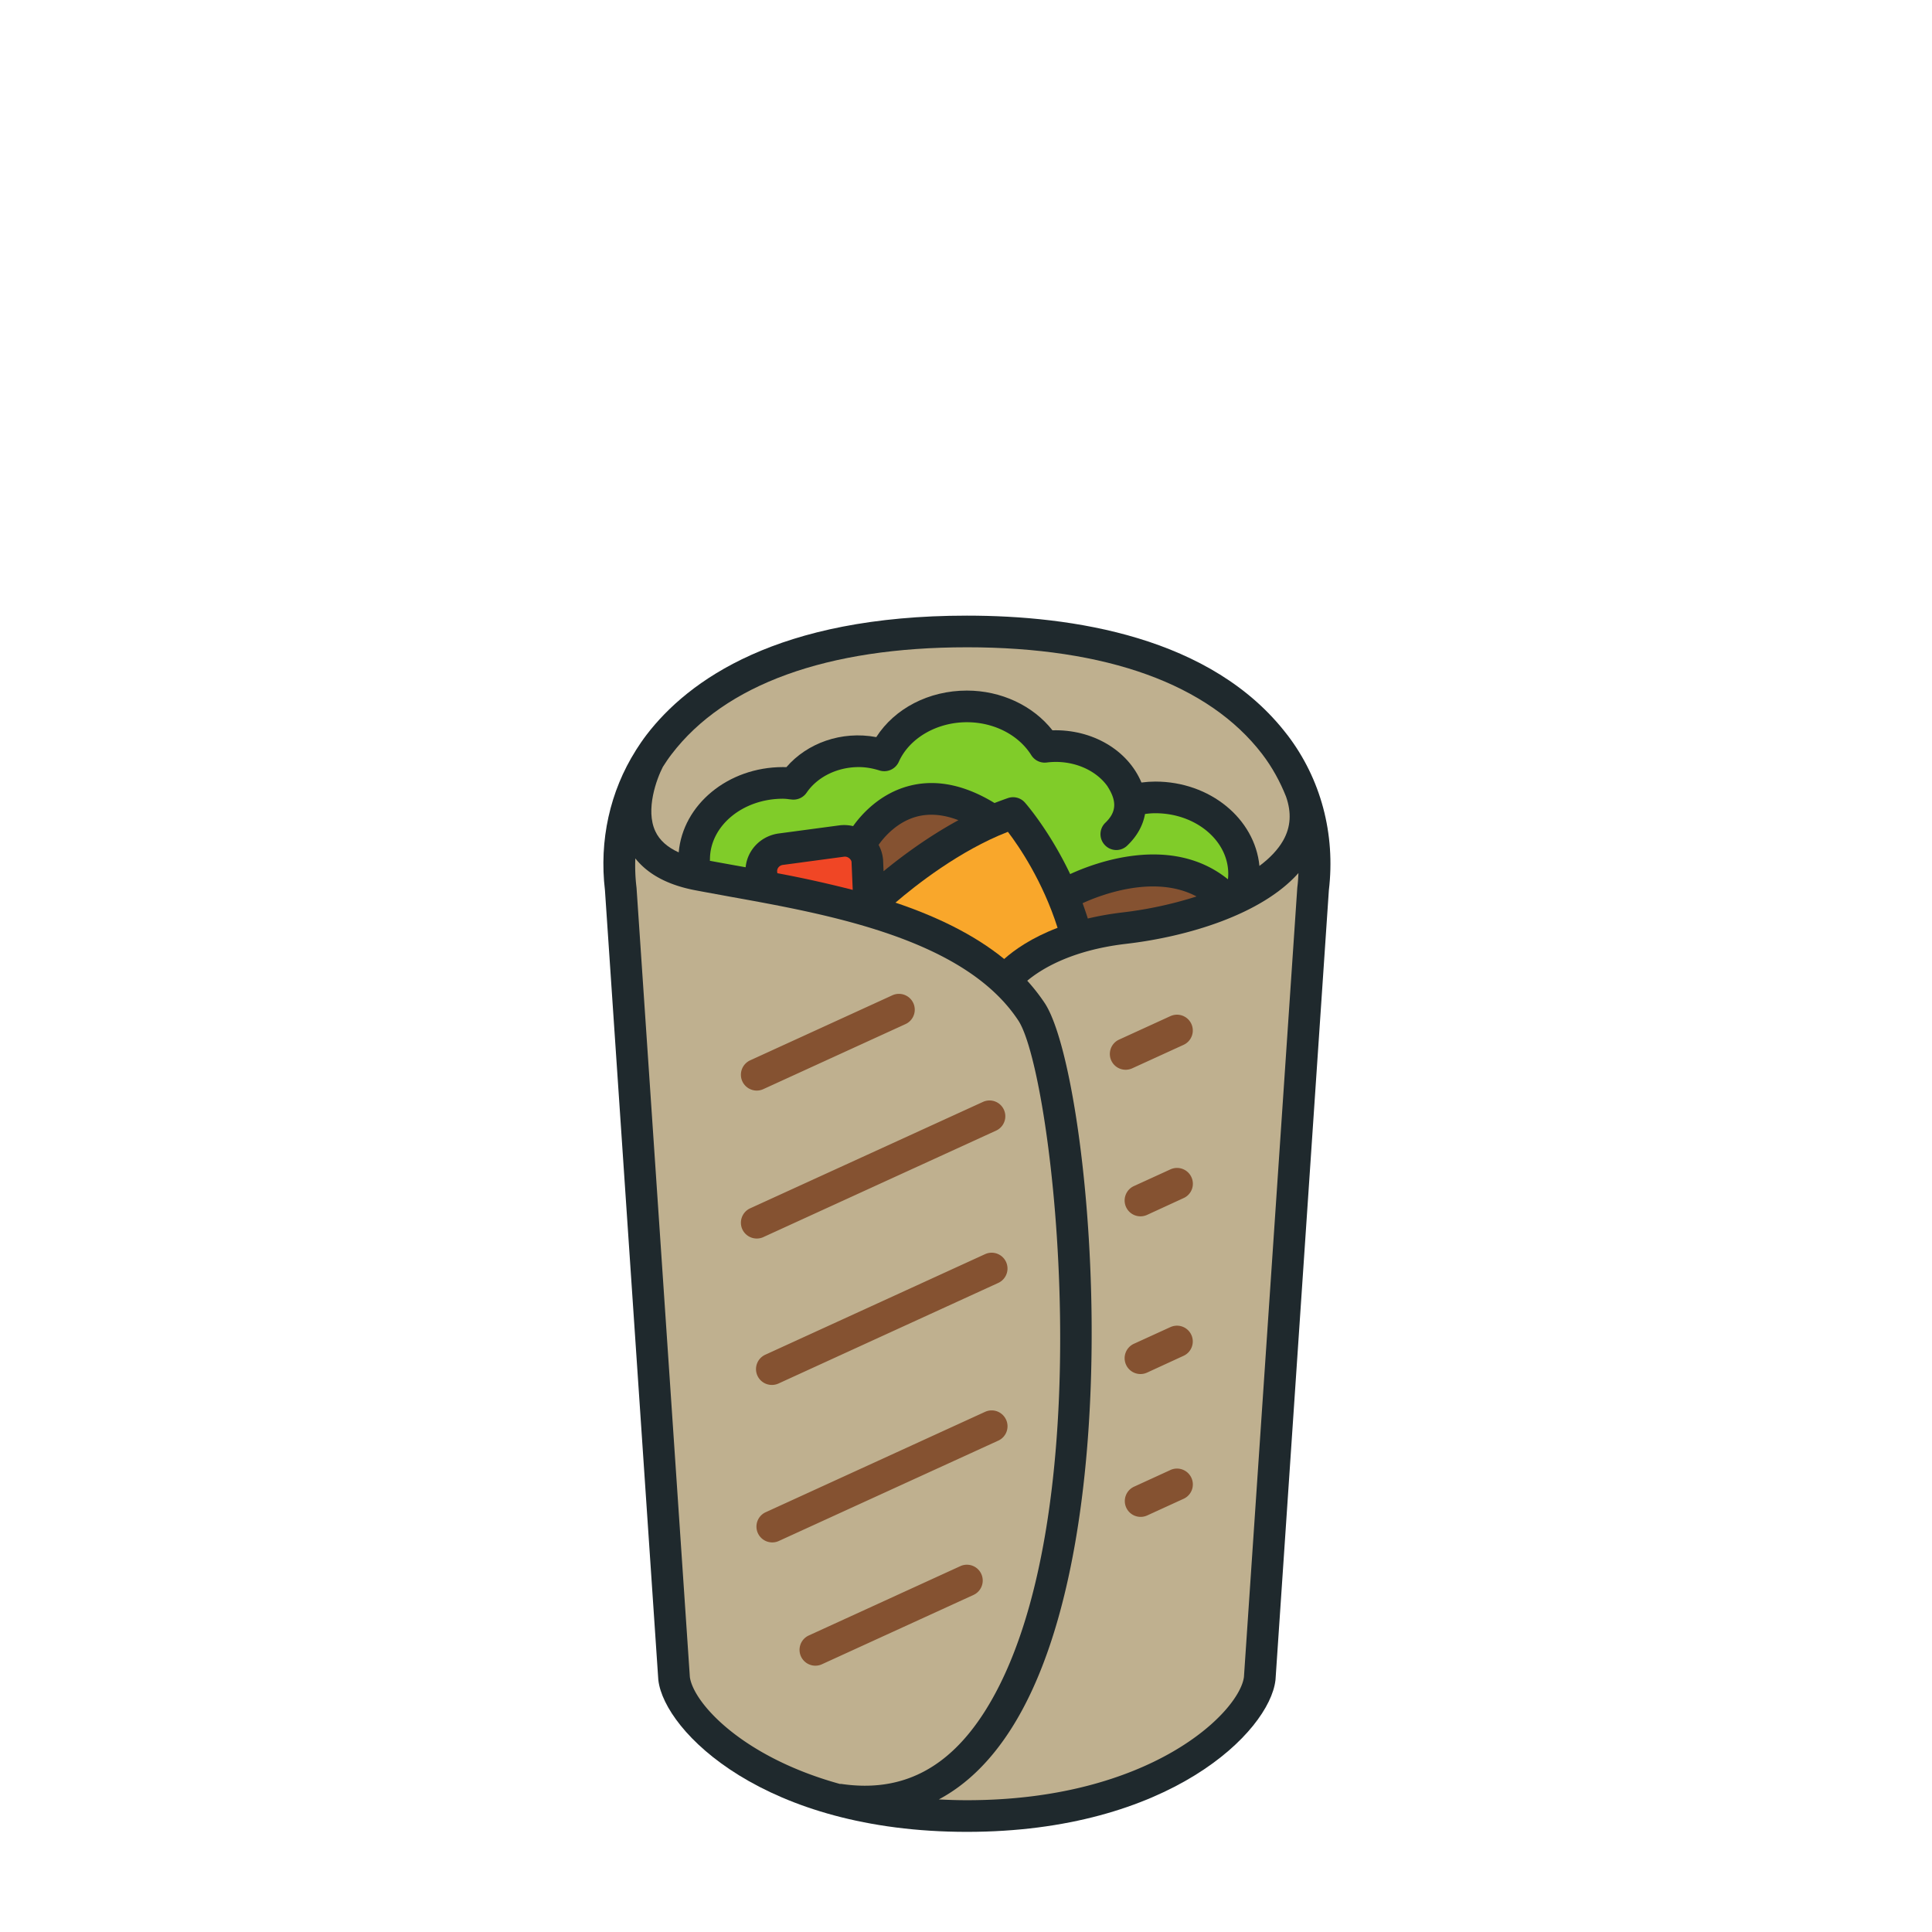
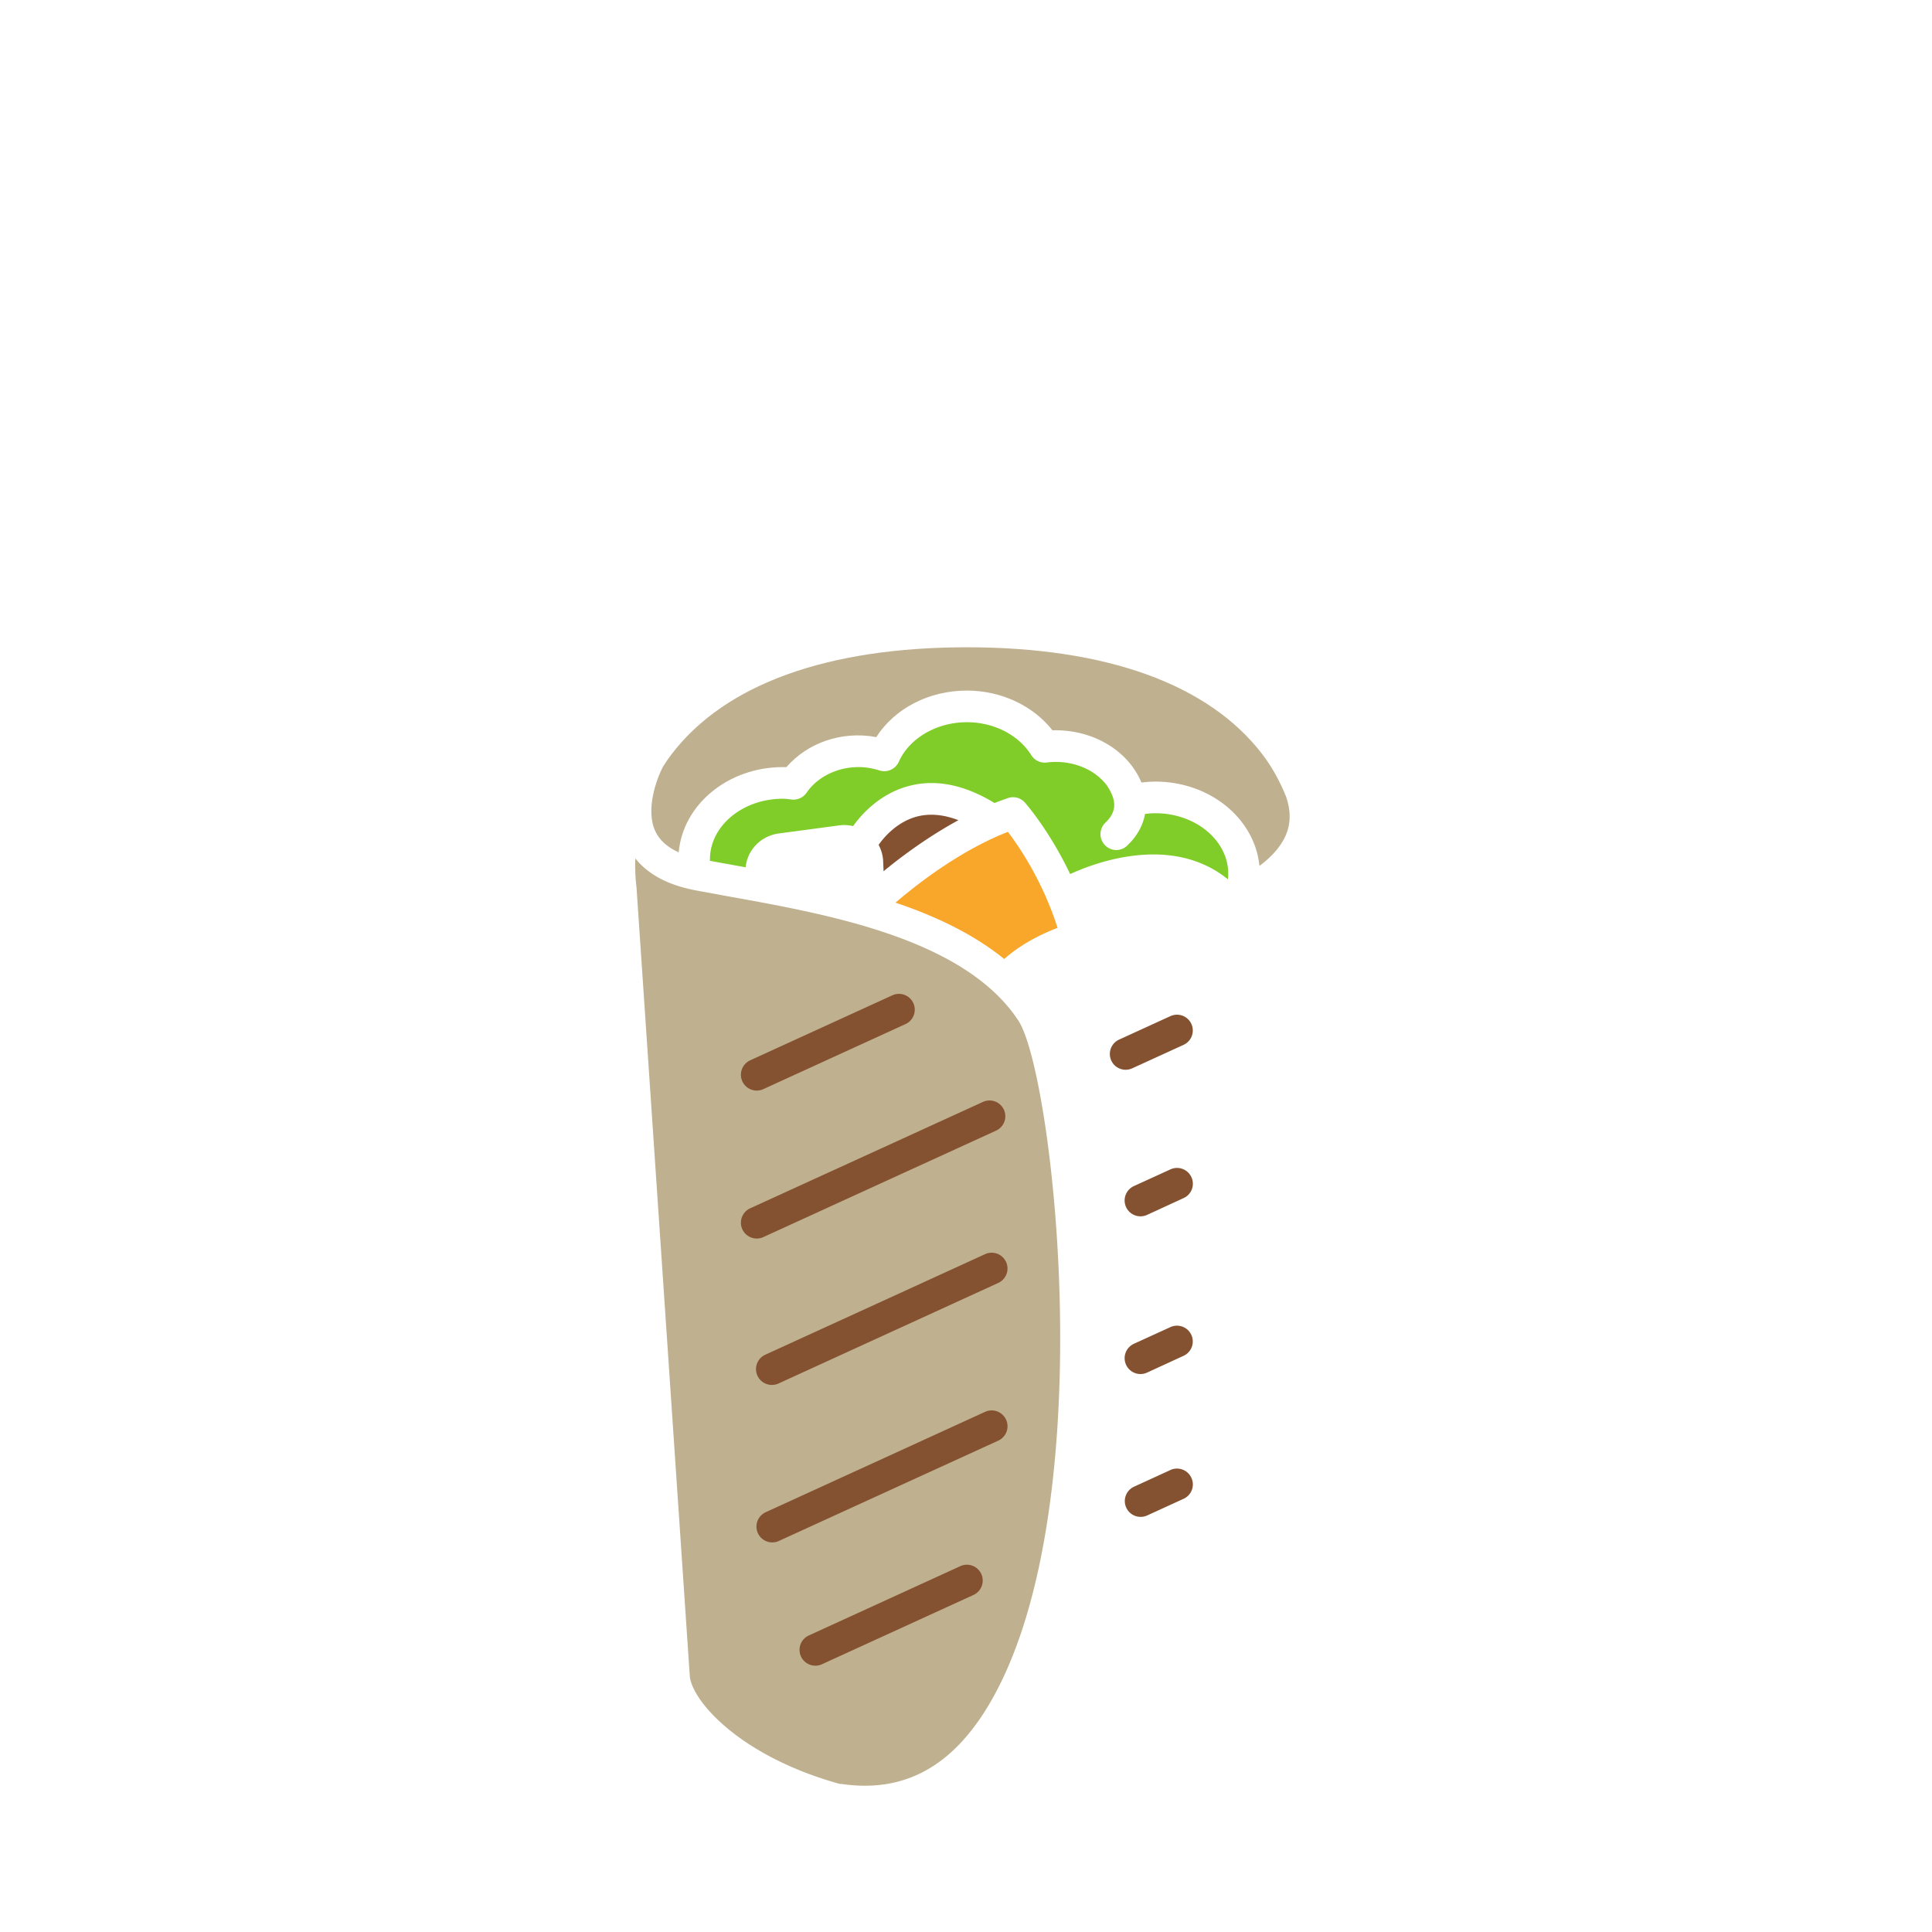
<svg xmlns="http://www.w3.org/2000/svg" width="200mm" height="200mm" viewBox="0 0 200 200">
-   <path d="M270.588-24.58c-3.358-4.396-9.62-5.317-14.284-5.317-8.445 0-12.428 2.893-14.284 5.316-.17.223-.328.456-.476.688v.004c-1.154 1.827-1.64 4.011-1.376 6.24l2.378 35.187q.005.017.004.035c.278 2.279 4.723 6.752 13.755 6.752 9.03 0 13.48-4.473 13.754-6.752 0-.01.004-.025.004-.035l2.378-35.186c.3-2.516-.356-4.978-1.852-6.933" style="fill:#1f292d;fill-opacity:1;fill-rule:nonzero;stroke:none;stroke-width:.035" transform="matrix(2.322 0 0 2.322 -495.045 133.151)" />
  <path d="M256.304-28.486c6.23 0 10.781 1.648 13.166 4.763.444.582.794 1.22 1.062 1.894.25.716.211 1.358-.127 1.955-.233.412-.6.793-1.059 1.135-.204-2.106-2.205-3.76-4.642-3.76q-.3 0-.618.042c-.61-1.453-2.197-2.378-3.968-2.328-.865-1.1-2.286-1.771-3.814-1.771-1.697 0-3.22.797-4.04 2.074-1.555-.29-3.082.268-4.007 1.34q-.075-.004-.155-.003c-2.452 0-4.463 1.68-4.646 3.803-.505-.23-.854-.54-1.04-.938-.456-.967.063-2.353.334-2.875.124-.194.25-.385.392-.568 2.381-3.115 6.932-4.763 13.162-4.763" style="fill:#bfb08f;fill-opacity:1;fill-rule:nonzero;stroke:none;stroke-width:.035" transform="matrix(2.322 0 0 2.322 -495.045 133.151)" />
  <path d="M257.966-14.59c-1.362-1.108-3.055-1.908-4.847-2.512.892-.765 2.854-2.317 5.013-3.157.504.66 1.552 2.201 2.215 4.28-1.164.444-1.93.987-2.381 1.39" style="fill:#f9a72b;fill-opacity:1;fill-rule:nonzero;stroke:none;stroke-width:.035" transform="matrix(2.322 0 0 2.322 -495.045 133.151)" />
  <path d="M262.58-22.277v.004c.42.656.388 1.14-.102 1.608a.704.704 0 0 0-.021.999.698.698 0 0 0 .995.021c.44-.42.701-.896.793-1.408q.237-.035.459-.035c1.795 0 3.252 1.213 3.252 2.702q0 .121-.014.244c-2.53-2.043-5.958-.73-7.034-.233-.946-1.983-2.011-3.182-2.025-3.196a.7.7 0 0 0-.744-.194q-.303.105-.604.222c-1.316-.804-2.586-1.07-3.767-.773-1.34.335-2.177 1.295-2.537 1.803a1.7 1.7 0 0 0-.603-.035l-2.713.363c-.804.11-1.4.74-1.475 1.506-.144-.024-.292-.053-.437-.077-.402-.074-.787-.141-1.16-.212a.3.3 0 0 0 .006-.063c0-1.493 1.46-2.703 3.253-2.703q.137.002.268.022l.13.014a.71.71 0 0 0 .657-.304c.48-.705 1.369-1.143 2.325-1.143.3 0 .603.05.93.152a.71.71 0 0 0 .855-.385c.472-1.058 1.693-1.767 3.037-1.767 1.203 0 2.304.564 2.872 1.471.148.233.412.36.688.325 1.11-.141 2.18.307 2.716 1.072" style="fill:#80cc29;fill-opacity:1;fill-rule:nonzero;stroke:none;stroke-width:.035" transform="matrix(2.322 0 0 2.322 -495.045 133.151)" />
  <path d="M252.568-19.003a1.7 1.7 0 0 0-.2-.674c.221-.317.814-1.037 1.738-1.27.561-.138 1.172-.081 1.82.17-1.379.75-2.564 1.64-3.337 2.275z" style="fill:#855231;fill-opacity:1;fill-rule:nonzero;stroke:none;stroke-width:.035" transform="matrix(2.322 0 0 2.322 -495.045 133.151)" />
-   <path d="m247.855-18.414-.01-.067c-.015-.148.098-.282.257-.303l2.713-.364a.3.3 0 0 1 .243.067c.043.036.096.096.103.163l.053 1.248a52 52 0 0 0-3.359-.744" style="fill:#f04625;fill-opacity:1;fill-rule:nonzero;stroke:none;stroke-width:.035" transform="matrix(2.322 0 0 2.322 -495.045 133.151)" />
-   <path d="M261.695-16.393a17 17 0 0 0-.233-.684c.73-.335 3.182-1.312 5.08-.3a17.6 17.6 0 0 1-3.31.713c-.56.067-1.068.159-1.537.271" style="fill:#855231;fill-opacity:1;fill-rule:nonzero;stroke:none;stroke-width:.035" transform="matrix(2.322 0 0 2.322 -495.045 133.151)" />
  <path d="m243.953 17.421-2.377-35.182c0-.01-.004-.025-.004-.036a8 8 0 0 1-.05-1.277c.561.706 1.443 1.182 2.643 1.415.497.095 1.03.19 1.587.293 4.41.794 10.446 1.88 12.845 5.52 1.598 2.424 3.856 22.363-1.496 30.802-1.626 2.56-3.711 3.62-6.375 3.235-.031-.004-.063 0-.091-.004-4.36-1.206-6.523-3.612-6.682-4.766" style="fill:#bfb08f;fill-opacity:1;fill-rule:nonzero;stroke:none;stroke-width:.035" transform="matrix(2.322 0 0 2.322 -495.045 133.151)" />
-   <path d="m271.033-17.761-2.378 35.182c-.212 1.577-4.166 5.493-12.35 5.493-.431 0-.844-.014-1.253-.035 1.231-.657 2.314-1.711 3.238-3.168 5.5-8.661 3.535-29.22 1.485-32.332a8.5 8.5 0 0 0-.78-.999c.608-.508 1.952-1.358 4.4-1.644 2.762-.32 6.057-1.316 7.69-3.157-.01.208-.02.416-.049.624 0 .01 0 .025-.004.036" style="fill:#bfb08f;fill-opacity:1;fill-rule:nonzero;stroke:none;stroke-width:.035" transform="matrix(2.322 0 0 2.322 -495.045 133.151)" />
  <path d="m265.378-12.043-2.29 1.048a.703.703 0 1 0 .586 1.28l2.29-1.047a.703.703 0 1 0-.586-1.28M247.227-2.19l10.379-4.748a.703.703 0 1 0-.586-1.28l-10.378 4.744a.707.707 0 0 0-.35.935.71.71 0 0 0 .935.35M246.934-8.723a.7.7 0 0 0 .293-.064l6.34-2.9a.705.705 0 1 0-.586-1.284l-6.34 2.9a.707.707 0 0 0-.349.935c.12.261.378.413.642.413M265.378-5.21l-1.63.745a.706.706 0 0 0 .589 1.284l1.626-.748a.7.7 0 0 0 .35-.935.706.706 0 0 0-.935-.346M257.116-1.431l-9.8 4.484a.705.705 0 0 0 .296 1.347.7.7 0 0 0 .292-.063l9.797-4.484a.704.704 0 1 0-.585-1.284M265.378 1.821l-1.63.745a.706.706 0 0 0 .589 1.284l1.626-.748a.703.703 0 1 0-.585-1.28M258.05 5.949a.704.704 0 0 0-.934-.35l-9.8 4.484a.705.705 0 0 0 .588 1.281l9.797-4.48a.704.704 0 0 0 .35-.935M265.378 8.193l-1.63.747a.705.705 0 0 0 .589 1.281l1.626-.744a.703.703 0 0 0 .35-.935.707.707 0 0 0-.935-.35M256.597 13.763a.705.705 0 1 0-.586-1.284l-6.755 3.09a.705.705 0 1 0 .585 1.284z" style="fill:#855231;fill-opacity:1;fill-rule:nonzero;stroke:none;stroke-width:.035" transform="matrix(2.322 0 0 2.322 -495.045 133.151)" />
</svg>